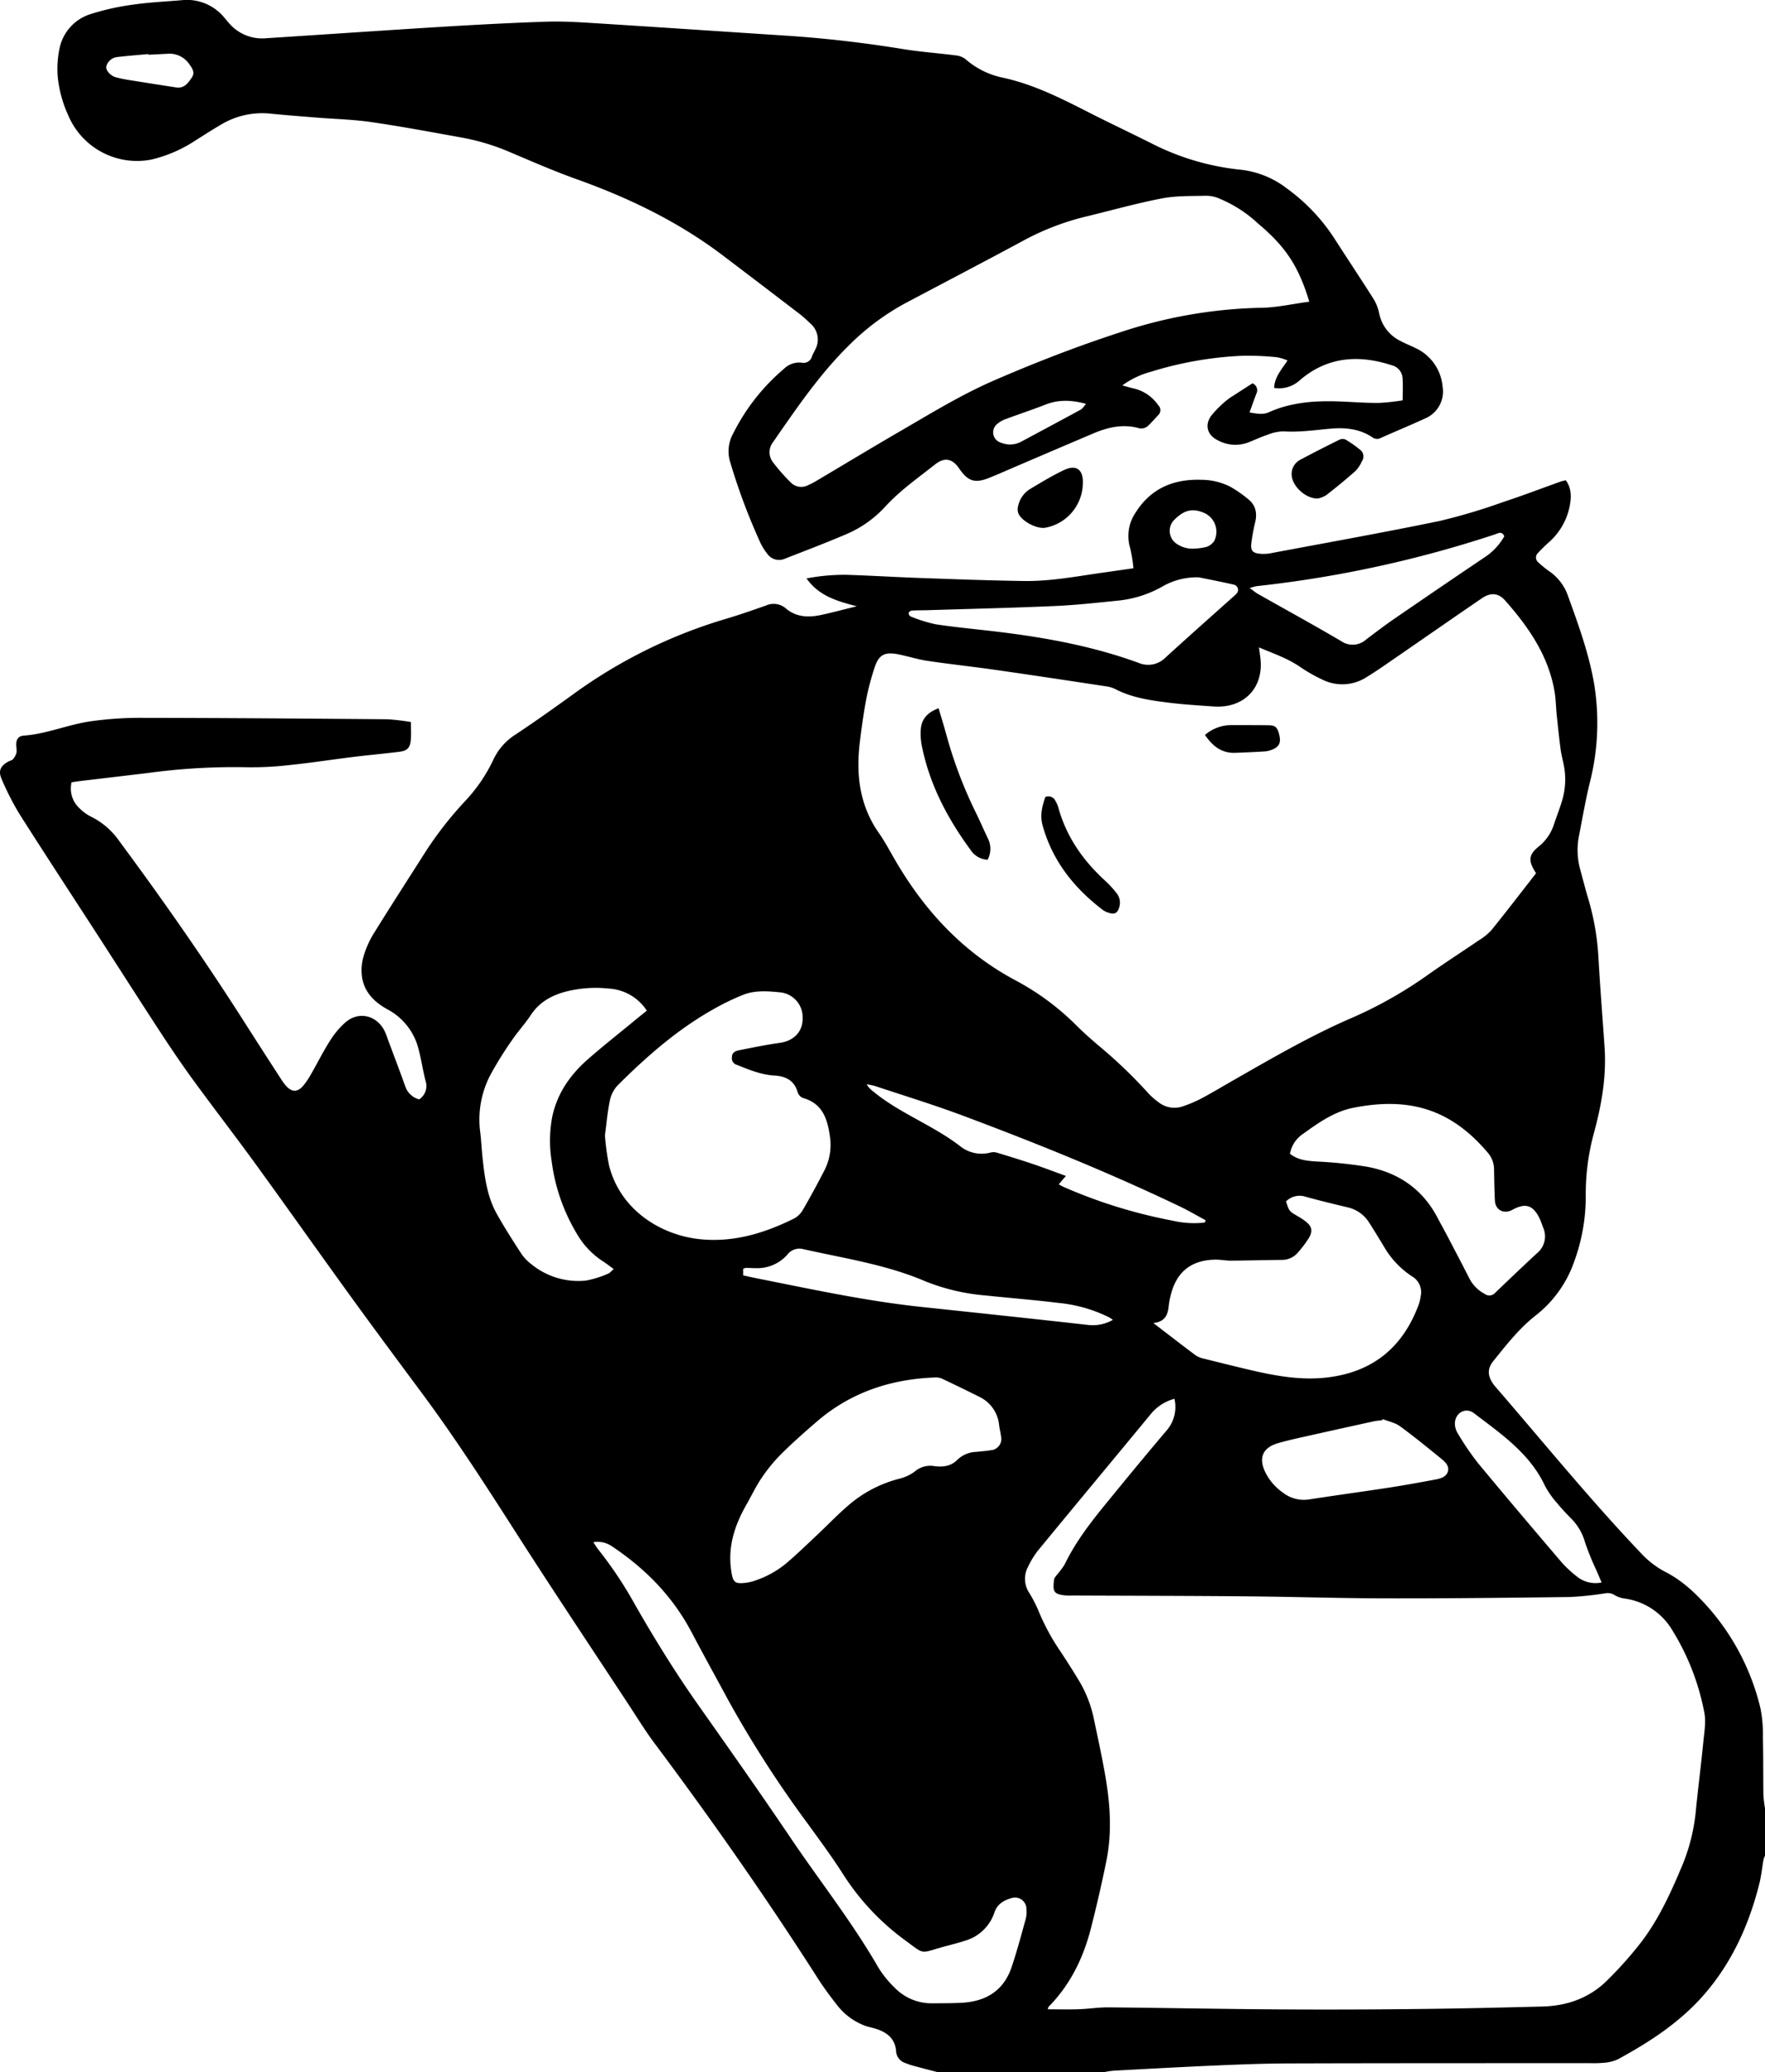
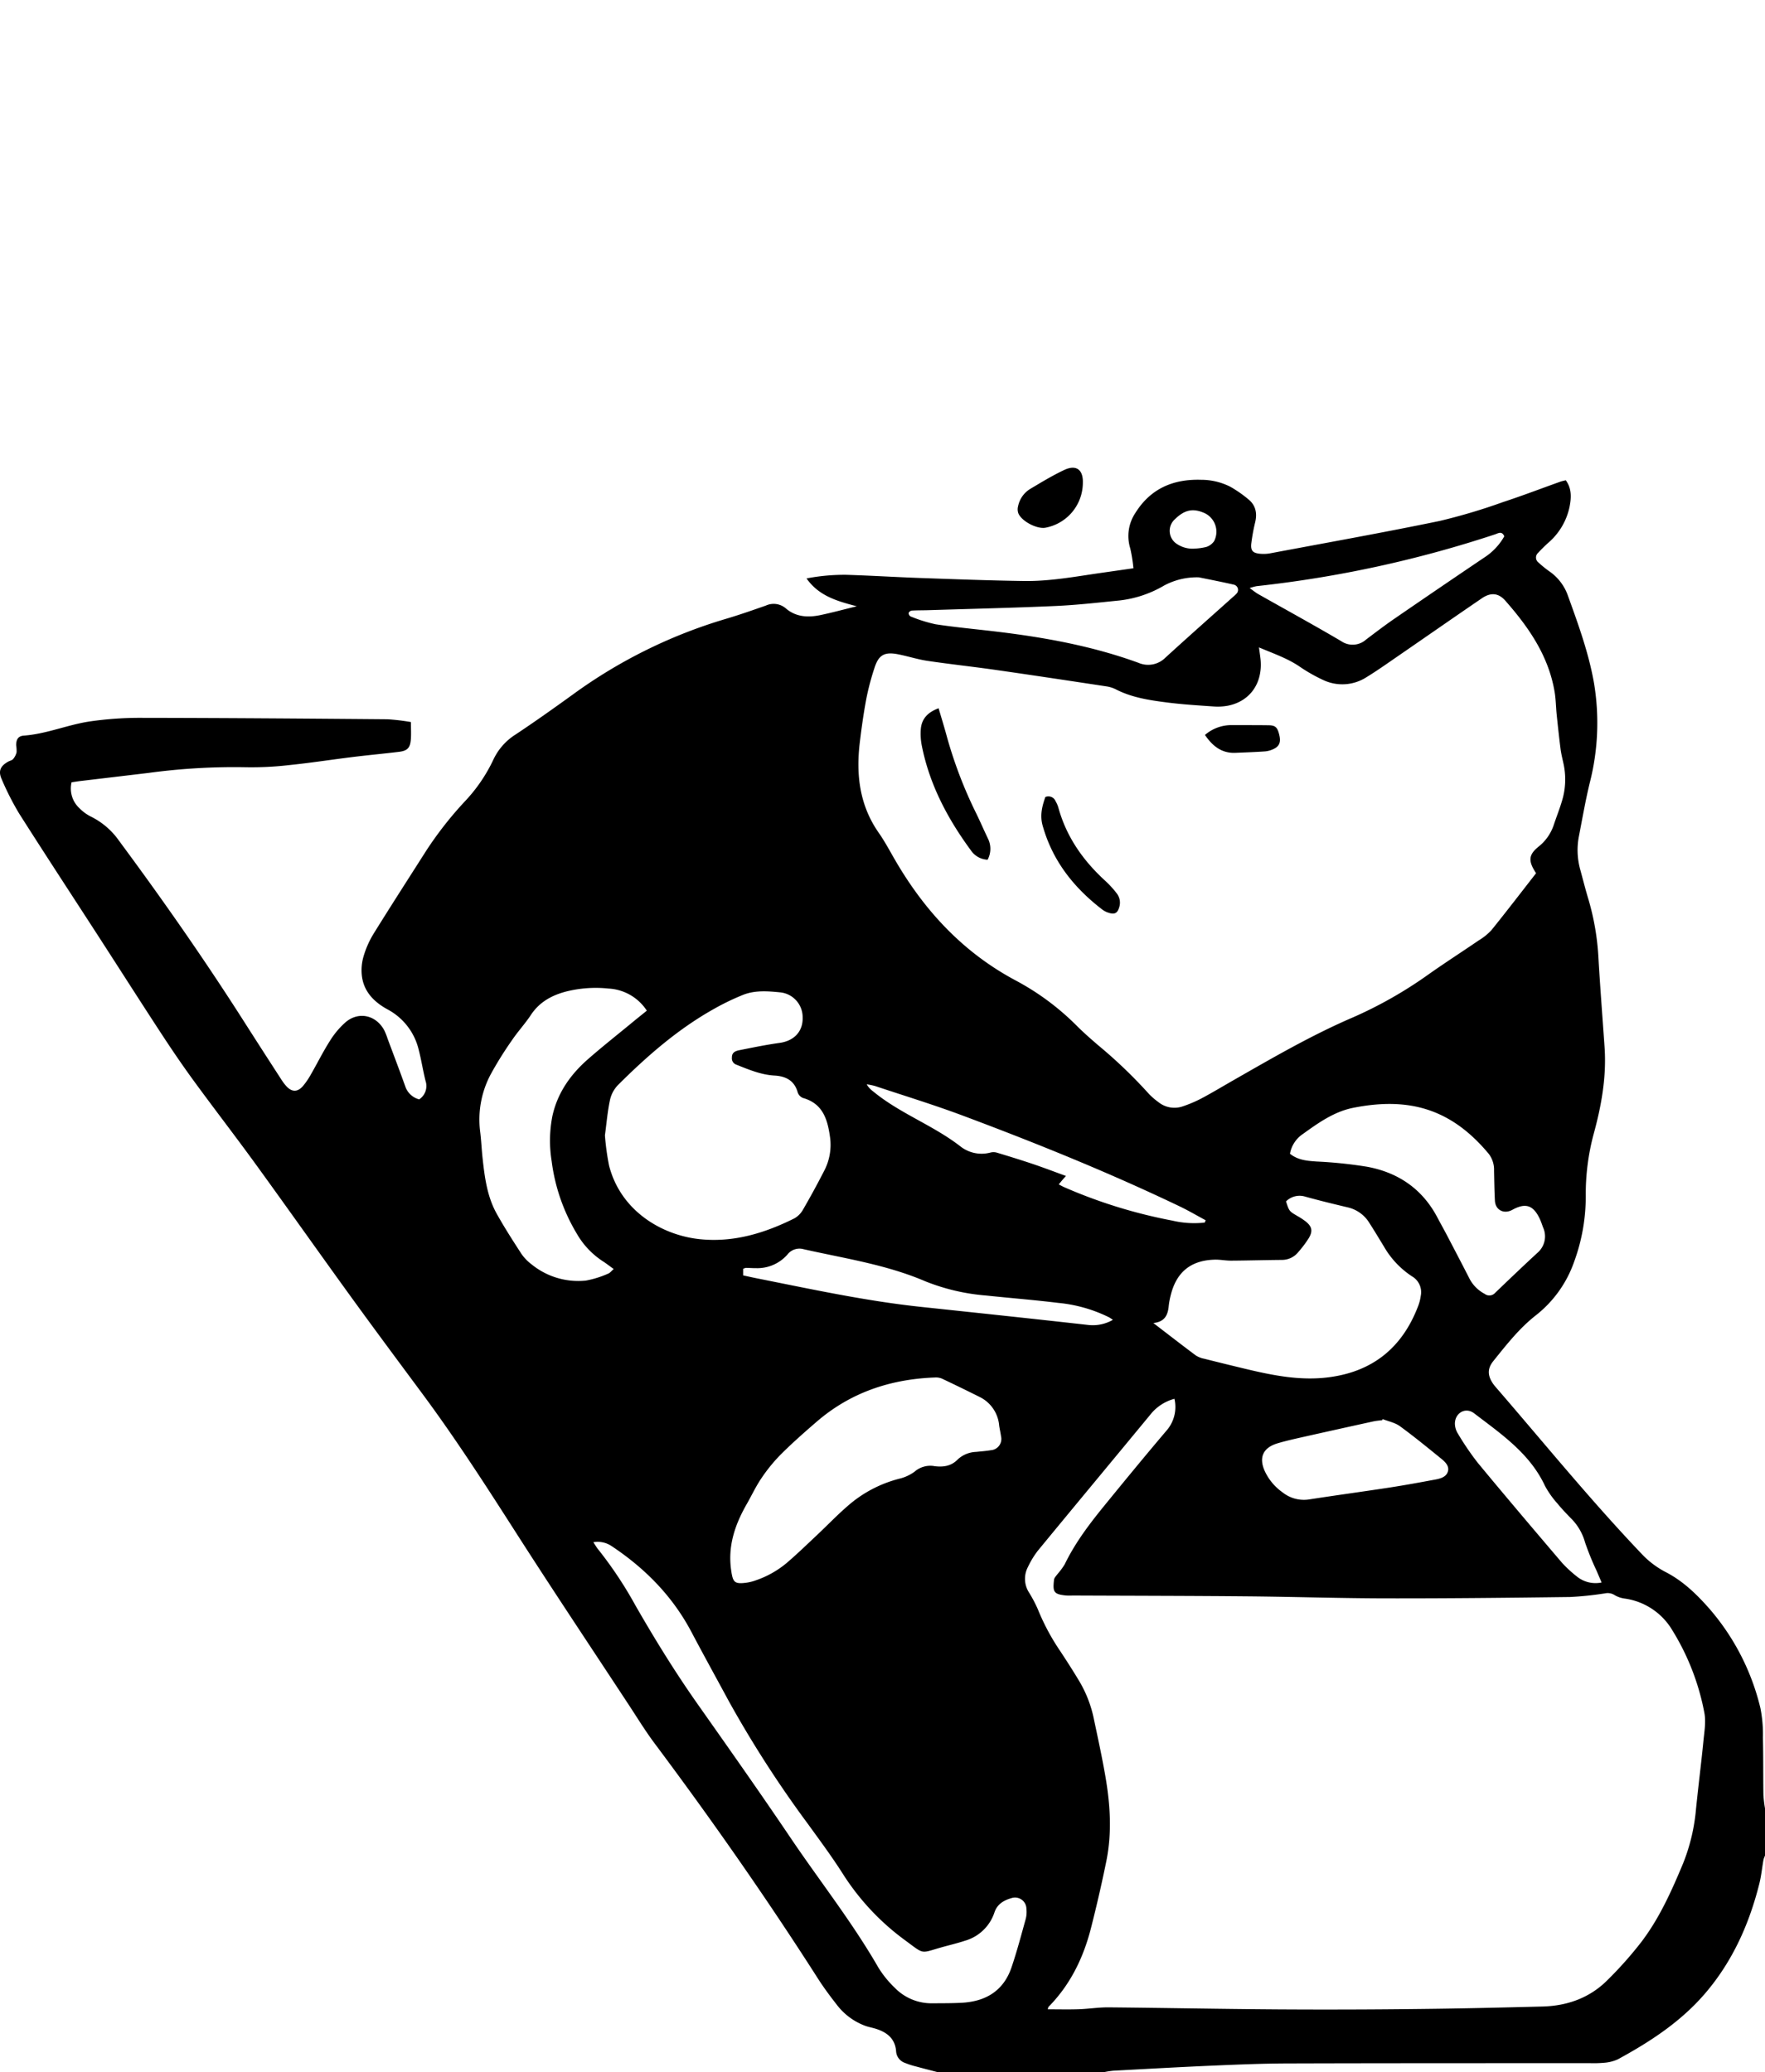
<svg xmlns="http://www.w3.org/2000/svg" id="Layer_1" data-name="Layer 1" viewBox="0 0 465.66 546.694">
  <g>
    <path d="M-120.32,919.96c-1.837-.48-3.679-.944-5.51-1.448a20.767,20.767,0,0,1-2.958-.949,3.453,3.453,0,0,1-2.37-3.025c-.229-3.359-2.389-5.064-5.363-5.995-.914-.286-1.868-.45-2.767-.77a16.729,16.729,0,0,1-7.59-5.663c-1.721-2.202-3.397-4.456-4.901-6.809-13.566-21.233-28.001-41.858-43.084-62.039-2.437-3.26-4.57-6.749-6.808-10.156-9.919-15.098-19.958-30.119-29.696-45.333-7.976-12.46-15.97-24.894-24.786-36.784-6.286-8.478-12.585-16.946-18.776-25.493-8.441-11.654-16.736-23.415-25.188-35.062-5.351-7.374-10.928-14.585-16.301-21.943-2.965-4.061-5.798-8.224-8.55-12.432-5.555-8.492-11.006-17.053-16.517-25.575-7.032-10.874-14.14-21.7-21.08-32.632a73.461,73.461,0,0,1-4.551-8.954c-.993-2.175-.381-3.533,1.734-4.699.418-.231.984-.319,1.259-.655a4.45,4.45,0,0,0,.92-1.803,10.629,10.629,0,0,0-.114-1.901c.028-1.533.552-2.374,2.03-2.484,5.958-.444,11.487-2.843,17.313-3.732a93.062,93.062,0,0,1,14.092-.957c21.515.026,43.03.196,64.544.377a55.01,55.01,0,0,1,6.167.732c0,1.772.098,3.212-.023,4.634-.187,2.206-.92,2.955-3.13,3.223-4.047.492-8.108.864-12.154,1.361-5.553.683-11.086,1.549-16.649,2.12a86.599,86.599,0,0,1-11.726.581,168.019,168.019,0,0,0-25.595,1.509q-8.93,1.064-17.861,2.122c-.785.094-1.566.226-2.391.346a7.094,7.094,0,0,0,2.108,6.868,11.455,11.455,0,0,0,3.092,2.229,19.679,19.679,0,0,1,7.35,6.363c11.427,15.423,22.416,31.146,32.74,47.33q4.901,7.683,9.861,15.328a14.476,14.476,0,0,0,1.563,2.115c1.435,1.519,2.909,1.528,4.308-.06a19.334,19.334,0,0,0,2.154-3.16c1.675-2.908,3.167-5.929,4.966-8.755a22.138,22.138,0,0,1,4.119-4.928c3.47-2.974,8.091-1.924,10.254,2.131a18.114,18.114,0,0,1,.878,2.223c1.562,4.188,3.162,8.363,4.659,12.575a5.29,5.29,0,0,0,3.66,3.4,4.234,4.234,0,0,0,1.676-4.889c-.681-2.708-1.095-5.484-1.798-8.186a16.337,16.337,0,0,0-8.248-10.68c-3.577-1.96-6.321-4.736-6.77-9.02a12.911,12.911,0,0,1,.462-4.943,24.839,24.839,0,0,1,2.592-5.894c4.631-7.473,9.401-14.861,14.123-22.277a96.131,96.131,0,0,1,10.077-12.802,42.123,42.123,0,0,0,7.413-10.844,15.736,15.736,0,0,1,5.907-6.734c5.129-3.402,10.148-6.974,15.139-10.577A132.208,132.208,0,0,1-176.215,536.592c3.599-1.062,7.147-2.306,10.69-3.547a4.932,4.932,0,0,1,5.337.798c2.656,2.251,5.861,2.384,9.099,1.702,3.001-.632,5.965-1.437,9.556-2.316-5.282-1.379-10.028-2.747-13.258-7.35a53.086,53.086,0,0,1,10.379-.951c6.554.193,13.101.608,19.654.839,9.109.321,18.22.665,27.333.795,6.979.1,13.844-1.221,20.729-2.197,2.602-.369,5.204-.744,8.144-1.165a39.704,39.704,0,0,0-.83-5.236,10.982,10.982,0,0,1,1.371-9.398c4.008-6.408,9.977-8.933,17.298-8.707a17.048,17.048,0,0,1,7.647,1.79,31.262,31.262,0,0,1,4.885,3.395c1.927,1.577,2.32,3.684,1.74,6.077a49.574,49.574,0,0,0-.995,5.412c-.252,1.975.326,2.656,2.288,2.836a9.625,9.625,0,0,0,2.626-.101c14.919-2.803,29.867-5.472,44.732-8.541a155.659,155.659,0,0,0,16.744-4.988c5.084-1.664,10.084-3.584,15.125-5.381.443-.158.913-.241,1.443-.378,1.634,2.245,1.462,4.719.963,7.149a17.081,17.081,0,0,1-5.55,9.319c-.946.857-1.862,1.754-2.725,2.694a1.652,1.652,0,0,0,.114,2.55,29.5,29.5,0,0,0,2.786,2.268,13.021,13.021,0,0,1,4.846,6.124c2.767,7.658,5.585,15.308,7.004,23.376a63.825,63.825,0,0,1-1.123,26.39c-1.146,4.728-1.97,9.536-2.902,14.315a19.197,19.197,0,0,0,.468,8.783c.688,2.544,1.336,5.101,2.098,7.623a66.862,66.862,0,0,1,2.642,15.551c.454,7.818,1.074,15.627,1.61,23.441.537,7.841-.831,15.453-2.893,22.962a61.081,61.081,0,0,0-2.067,16.354A50.041,50.041,0,0,1,47.696,706.249a30.876,30.876,0,0,1-10.058,14.046c-4.391,3.435-7.788,7.8-11.246,12.095-1.607,1.996-1.513,3.842-.059,5.959a8.638,8.638,0,0,0,.587.759c12.765,14.755,25.071,29.91,38.536,44.055a23.716,23.716,0,0,0,6.428,4.89c4.615,2.371,8.292,5.97,11.675,9.835a62.121,62.121,0,0,1,13.302,26.014,35.382,35.382,0,0,1,.671,7.852c.119,5.035.057,10.073.13,15.11a32.913,32.913,0,0,0,.418,3.528v12.475a6.41,6.41,0,0,0-.398,1.083c-.378,2.116-.584,4.273-1.106,6.351-2.661,10.589-7.018,20.357-14.158,28.754-6.43,7.562-14.569,12.874-23.17,17.556a10.602,10.602,0,0,1-3.684.908,30.613,30.613,0,0,1-3.832.092c-26.54.021-53.079-.001-79.619.081-6.63.02-13.262.299-19.887.585-8.701.376-17.396.871-26.093,1.334a22.671,22.671,0,0,0-2.293.351Zm62.591-177.63a12.113,12.113,0,0,0-5.961,3.696c-10.022,12.15-20.099,24.255-30.104,36.419A23.283,23.283,0,0,0-96.39,786.728a6.694,6.694,0,0,0,.252,6.646,34.884,34.884,0,0,1,2.354,4.44,58.702,58.702,0,0,0,5.985,11.174c1.581,2.403,3.142,4.822,4.625,7.286a32.155,32.155,0,0,1,4.064,9.941c1.105,5.235,2.254,10.465,3.166,15.735,1.288,7.443,1.763,14.946.24,22.411q-1.82,8.916-4.075,17.742c-2,7.778-5.437,14.838-11.15,20.643-.133.136-.134.402-.214.663,2.788,0,5.481.07,8.168-.02,2.634-.089,5.264-.516,7.893-.492,14.873.135,29.744.437,44.616.532q18.713.119,37.428-.106c10.794-.112,21.587-.369,32.378-.646,6.553-.169,12.454-2.252,17.14-6.937A101.27,101.27,0,0,0,65.387,885.732c4.838-6.329,8.063-13.573,11.113-20.892a50.321,50.321,0,0,0,3.388-14.402c.61-5.959,1.361-11.903,1.952-17.864.243-2.451.692-5.016.246-7.378a63.904,63.904,0,0,0-8.443-21.775,17.38,17.38,0,0,0-12.557-8.382,7.042,7.042,0,0,1-2.678-.911,3.405,3.405,0,0,0-2.478-.473,87.13,87.13,0,0,1-9.293.972c-16.153.207-32.307.383-48.461.358-12.233-.019-24.464-.423-36.698-.534-15.195-.138-30.39-.15-45.586-.216-.8-.004-1.606.056-2.398-.027-3.139-.331-3.333-1.013-2.995-4.116.061-.558.61-1.077.975-1.584a18.229,18.229,0,0,0,1.841-2.49c2.806-5.811,6.696-10.883,10.743-15.84,5.308-6.503,10.634-12.993,16.068-19.391A9.474,9.474,0,0,0-57.729,742.33Zm22.299-198.251c.166,1.21.299,2.06.396,2.914.722,6.345-2.652,11.295-8.583,12.467a14.708,14.708,0,0,1-3.818.2c-4.059-.279-8.128-.527-12.16-1.041-4.67-.596-9.347-1.279-13.627-3.491a8.204,8.204,0,0,0-2.505-.773c-9.716-1.471-19.431-2.944-29.158-4.336-6.008-.86-12.048-1.506-18.051-2.398-2.599-.386-5.127-1.224-7.713-1.727-3.572-.694-5.111.159-6.205,3.561a67.694,67.694,0,0,0-2.147,8.088c-.727,3.842-1.271,7.725-1.737,11.609-1.018,8.487-.082,16.573,4.987,23.828,1.597,2.286,2.914,4.771,4.317,7.189C-123.652,613.581-113.478,624.557-99.636,631.943a67.607,67.607,0,0,1,16.127,11.958c1.803,1.81,3.74,3.492,5.676,5.162A127.139,127.139,0,0,1-64.834,661.474a17.284,17.284,0,0,0,2.846,2.554,6.727,6.727,0,0,0,6.346,1.183,34.368,34.368,0,0,0,5.053-2.139c2.891-1.537,5.697-3.234,8.541-4.859,10.266-5.868,20.497-11.822,31.377-16.498a111.503,111.503,0,0,0,20.154-11.486c4.311-3.035,8.75-5.886,13.102-8.865a15.104,15.104,0,0,0,3.336-2.703c4.008-4.968,7.891-10.038,11.764-15.002-2.119-3.202-2.019-4.838.622-6.986a12.259,12.259,0,0,0,4.054-5.788c.705-2.12,1.537-4.201,2.171-6.341a19.383,19.383,0,0,0,.4-9.716c-.286-1.327-.622-2.65-.796-3.992-.387-2.998-.704-6.005-1.014-9.012-.205-1.984-.215-3.997-.541-5.959-1.581-9.521-6.832-17.103-13.032-24.131-1.801-2.042-3.848-2.198-6.167-.614C15.858,536.254,8.386,541.465.881,546.629c-2.632,1.811-5.242,3.664-7.967,5.326a11.785,11.785,0,0,1-11.484.685,42.811,42.811,0,0,1-6.222-3.558C-28.002,546.922-31.601,545.703-35.43,544.079Zm-172.553,128.751a66.99,66.99,0,0,0,1.09,7.958c3.085,12.059,14.027,18.404,23.953,19.43,8.9.92,17.089-1.584,24.93-5.485a6.031,6.031,0,0,0,2.3-2.335q2.882-4.971,5.505-10.09a14.749,14.749,0,0,0,1.637-8.826c-.637-4.668-1.792-9.018-7.176-10.525a2.445,2.445,0,0,1-1.386-1.494c-.875-3.153-3.192-4.25-6.119-4.417-3.593-.206-6.816-1.586-10.084-2.883a1.742,1.742,0,0,1-1.145-1.862c-.037-1.407,1-1.754,2.009-1.955,3.52-.699,7.042-1.428,10.594-1.921,3.803-.528,6.182-3.027,6.055-6.727a6.583,6.583,0,0,0-5.962-6.609c-3.265-.322-6.601-.582-9.723.653a64.356,64.356,0,0,0-7.754,3.744c-9.496,5.324-17.612,12.422-25.276,20.055a8.258,8.258,0,0,0-2.11,3.93C-207.291,666.499-207.548,669.608-207.983,672.83ZM-63.292,722.34c3.967,3.042,7.554,5.831,11.196,8.546a6.287,6.287,0,0,0,2.208.87q5.804,1.466,11.629,2.852c6.864,1.62,13.762,2.937,20.875,2.09,11.865-1.413,19.791-7.819,23.989-18.93a11.561,11.561,0,0,0,.645-2.548,4.826,4.826,0,0,0-2.247-5.162,23.2,23.2,0,0,1-7.49-7.951c-1.256-2.041-2.476-4.105-3.779-6.115a9.05,9.05,0,0,0-5.643-4.147c-3.804-.9-7.606-1.824-11.371-2.873a5.049,5.049,0,0,0-5.011,1.28c.843,2.598.849,2.588,2.966,3.831a18.647,18.647,0,0,1,2.203,1.441c1.672,1.333,1.958,2.527.856,4.384a28.072,28.072,0,0,1-2.722,3.633,5.524,5.524,0,0,1-4.361,2.145c-4.473.032-8.944.166-13.417.195-1.433.009-2.87-.297-4.301-.262-6.309.154-10.129,3.253-11.638,9.371a19.712,19.712,0,0,0-.527,2.824C-59.453,720.134-60.188,722.011-63.292,722.34Zm-57.645,37.777c2.309.266,4.367-.018,6.125-1.872a7.54,7.54,0,0,1,4.813-1.908c1.27-.144,2.552-.217,3.809-.438a2.981,2.981,0,0,0,2.703-3.709c-.127-.948-.36-1.883-.485-2.831a9.256,9.256,0,0,0-5.21-7.543q-4.922-2.462-9.898-4.814a4.127,4.127,0,0,0-1.85-.293c-11.702.43-22.265,3.953-31.217,11.692-3.202,2.768-6.384,5.574-9.382,8.556a43.344,43.344,0,0,0-5.13,6.277c-1.481,2.166-2.596,4.58-3.904,6.867-3.122,5.456-5.063,11.134-4.098,17.588.448,2.997.817,3.564,3.902,3.179a12.254,12.254,0,0,0,2.55-.629,25.485,25.485,0,0,0,8.113-4.537c2.791-2.38,5.429-4.941,8.104-7.455,2.675-2.515,5.219-5.179,7.991-7.581a33.091,33.091,0,0,1,13.86-7.295,11.149,11.149,0,0,0,3.857-1.816A6.312,6.312,0,0,1-120.937,760.117ZM-196.929,639.925a12.846,12.846,0,0,0-10.104-5.834,32.114,32.114,0,0,0-11.181.782c-3.841,1.007-7.069,2.789-9.326,6.216-1.491,2.263-3.364,4.273-4.887,6.518a96.016,96.016,0,0,0-5.585,8.92,25.37,25.37,0,0,0-2.889,15.293c.288,2.297.381,4.617.631,6.92.553,5.094,1.193,10.202,3.737,14.76,2.021,3.621,4.269,7.121,6.53,10.6a11.845,11.845,0,0,0,2.649,2.744,19.505,19.505,0,0,0,14.326,4.298,25.679,25.679,0,0,0,5.885-1.831c.514-.185.9-.727,1.476-1.217-1.113-.799-1.988-1.494-2.927-2.089a21.458,21.458,0,0,1-6.823-7.265,49.185,49.185,0,0,1-6.616-19.098,33.636,33.636,0,0,1,.192-11.913c1.343-6.112,4.762-10.949,9.363-14.982,3.783-3.317,7.74-6.438,11.624-9.64C-199.572,642.05-198.273,641.013-196.929,639.925Zm-14.11,140.247c.492.735.83,1.348,1.268,1.879a105.28,105.28,0,0,1,9.815,14.758c5.131,8.949,10.542,17.717,16.491,26.158,8.244,11.696,16.491,23.394,24.495,35.255,7.688,11.392,16.241,22.198,23.116,34.146a26.932,26.932,0,0,0,4.362,5.38,13.475,13.475,0,0,0,9.938,4.074c2.558-.016,5.12-0,7.673-.133,6.339-.329,11.053-3.133,13.164-9.332,1.438-4.223,2.573-8.551,3.772-12.852a7.67,7.67,0,0,0,.164-2.618,3.003,3.003,0,0,0-3.853-2.842c-2.044.577-3.835,1.558-4.583,3.809a11.539,11.539,0,0,1-7.848,7.485c-2.044.678-4.153,1.159-6.227,1.749-5.575,1.585-4.357,1.885-9.476-1.877a64.638,64.638,0,0,1-16.461-17.569c-2.872-4.514-6.075-8.823-9.213-13.162a293.86,293.86,0,0,1-20.89-32.436c-3.265-6.048-6.593-12.062-9.8-18.141-5.012-9.502-12.278-16.871-21.168-22.762A6.561,6.561,0,0,0-211.039,780.172ZM-27.249,677.676c2.136,1.707,4.554,1.876,7.057,2.05a117.578,117.578,0,0,1,13.318,1.385c8.212,1.527,14.578,5.87,18.535,13.409.816,1.555,1.684,3.083,2.498,4.639,2.036,3.89,4.073,7.78,6.07,11.69a9.495,9.495,0,0,0,3.881,3.789,2.034,2.034,0,0,0,2.788-.282c3.688-3.534,7.381-7.065,11.134-10.53a5.711,5.711,0,0,0,1.483-6.746c-.273-.749-.521-1.511-.859-2.231-1.701-3.62-3.76-4.29-7.226-2.381-2.215,1.219-4.474.08-4.608-2.4-.142-2.63-.167-5.267-.228-7.901a6.893,6.893,0,0,0-1.406-4.475c-9.902-11.893-21.055-15.056-35.747-12.135-5.032,1-9.185,3.956-13.291,6.913A7.981,7.981,0,0,0-27.249,677.676ZM-51.283,525.594a18.257,18.257,0,0,0-9.168,2.162A29.819,29.819,0,0,1-72.188,531.694c-5.648.565-11.299,1.21-16.964,1.462-11.183.498-22.376.753-33.565,1.102-1.439.045-2.88.017-4.316.107a1.097,1.097,0,0,0-.822.634,1.058,1.058,0,0,0,.503.905,38.681,38.681,0,0,0,6.601,2.071c5.291.806,10.631,1.287,15.949,1.923,12.802,1.531,25.439,3.815,37.605,8.256a6.431,6.431,0,0,0,7.086-1.369c5.96-5.449,12.011-10.799,18.025-16.19a6.491,6.491,0,0,0,.695-.661,1.416,1.416,0,0,0-.68-2.413C-45.491,526.735-48.939,526.077-51.283,525.594Zm80.581-10.82c-.628-1.506-1.641-.78-2.463-.513a305.194,305.194,0,0,1-62.885,13.657,15.219,15.219,0,0,0-1.836.506c1.044.739,1.615,1.222,2.255,1.584,7.302,4.133,14.667,8.158,21.895,12.417a5.312,5.312,0,0,0,6.595-.438C-4.712,540.16-2.301,538.307.201,536.586q12.151-8.357,24.38-16.601A15.997,15.997,0,0,0,29.298,514.773ZM-2.777,747.687l-.138.282c-.79.108-1.592.163-2.368.334q-8.997,1.972-17.983,3.988c-2.411.544-4.833,1.071-7.201,1.769-3.886,1.145-5.059,3.743-3.423,7.356a14.134,14.134,0,0,0,4.718,5.623,9.017,9.017,0,0,0,6.957,1.847c7.095-1.103,14.212-2.06,21.309-3.151,4.02-.618,8.021-1.36,12.02-2.102,1.431-.266,3.001-.718,3.346-2.299.292-1.336-.799-2.392-1.786-3.193-3.594-2.915-7.174-5.855-10.91-8.579C.476,748.624-1.251,748.294-2.777,747.687Zm-71.183-26.193c-.43-.279-.734-.512-1.069-.688A38.31,38.31,0,0,0-88.323,717.032c-6.341-.778-12.715-1.277-19.069-1.95a54.768,54.768,0,0,1-16.037-3.741c-10.292-4.424-21.316-6.039-32.125-8.477a4.008,4.008,0,0,0-4.277,1.406,10.555,10.555,0,0,1-8.311,3.591c-.878.013-1.756-.069-2.635-.071a2.695,2.695,0,0,0-.739.25v1.727c1.221.264,2.375.532,3.536.763,14.409,2.861,28.77,5.994,43.407,7.551,14.694,1.564,29.391,3.112,44.075,4.764A10.603,10.603,0,0,0-73.96,721.493Zm24.213-25.657.258-.609c-2.292-1.231-4.539-2.556-6.883-3.679-18.663-8.935-37.829-16.687-57.196-23.934-7.616-2.85-15.408-5.232-23.128-7.804a18.576,18.576,0,0,0-2.226-.459,5.787,5.787,0,0,0,1.649,1.831c7.107,5.899,15.987,8.986,23.246,14.683a9.041,9.041,0,0,0,7.781,1.488,3.306,3.306,0,0,1,1.633.02c3.204.969,6.405,1.952,9.576,3.022,2.847.96,5.654,2.038,8.692,3.141-.487.548-.749.834-1,1.129-.279.329-.548.666-.905,1.101.6.306,1.01.543,1.442.731A133.1,133.1,0,0,0-58.27,695.318,25.027,25.027,0,0,0-49.747,695.836ZM54.974,790.796c-.504-1.178-.914-2.118-1.311-3.065a72.262,72.262,0,0,1-3.064-7.528,14.251,14.251,0,0,0-3.522-6.14c-1.279-1.318-2.569-2.638-3.723-4.063a23.876,23.876,0,0,1-3.31-4.67c-4.006-8.595-11.558-13.704-18.711-19.172-2.233-1.707-4.999-.146-5.069,2.663a5.095,5.095,0,0,0,.787,2.685,73.766,73.766,0,0,0,5.248,7.712c7.331,8.865,14.779,17.634,22.239,26.391a32.154,32.154,0,0,0,3.857,3.568A7.817,7.817,0,0,0,54.974,790.796ZM-52.295,518.005a14.841,14.841,0,0,0,3.039-.449,4.042,4.042,0,0,0,1.999-1.515,5.437,5.437,0,0,0-2.348-7.312c-3.102-1.449-5.378-1.022-7.956,1.494a4.11,4.11,0,0,0,.486,6.569A7.434,7.434,0,0,0-52.295,518.005Z" transform="translate(367.58 -373.266)" />
-     <path d="M-37.138,474.403A1.982,1.982,0,0,1-36.132,477.177c-.585,1.547-1.134,3.108-1.789,4.911,1.865.308,3.486.672,5.091-.048,6.24-2.799,12.828-3.116,19.512-2.815,3.196.144,6.393.375,9.588.349a59.609,59.609,0,0,0,6.217-.677c0-2.2.121-4.105-.036-5.986a3.72,3.72,0,0,0-2.813-3.259c-8.793-2.882-17.083-2.281-24.325,3.972a8.094,8.094,0,0,1-6.737,1.994c.105-2.829,1.911-4.797,3.53-7.242a13.066,13.066,0,0,0-2.739-.848,74.554,74.554,0,0,0-9.084-.395,95.076,95.076,0,0,0-24.261,4.234,22.674,22.674,0,0,0-7.507,3.591c1.256.336,2.174.618,3.109.824a10.807,10.807,0,0,1,6.368,4.394,1.785,1.785,0,0,1,.045,2.573c-.866.936-1.718,1.887-2.626,2.781a2.65,2.65,0,0,1-2.667.666c-4.163-1.106-8.081-.183-11.906,1.442q-9.925,4.217-19.835,8.469c-2.571,1.098-5.123,2.248-7.72,3.28-3.665,1.456-5.518.837-7.755-2.447-1.835-2.692-3.877-3.143-6.444-1.111-4.57,3.619-9.371,6.963-13.318,11.335a29.709,29.709,0,0,1-10.613,7.271c-5.142,2.189-10.371,4.177-15.579,6.208a3.809,3.809,0,0,1-4.726-1.261,15.315,15.315,0,0,1-1.778-2.828,162.577,162.577,0,0,1-7.984-21.301,9.653,9.653,0,0,1,.786-7.654,54.046,54.046,0,0,1,13.399-17.038,5.758,5.758,0,0,1,4.582-1.617,2.309,2.309,0,0,0,2.791-1.648c.217-.597.558-1.149.826-1.729a5.568,5.568,0,0,0-1.282-6.983c-.932-.874-1.864-1.761-2.876-2.537q-10.187-7.805-20.416-15.557c-11.66-8.795-24.637-15.04-38.344-19.944-6.008-2.15-11.873-4.709-17.75-7.207a58.865,58.865,0,0,0-12.597-3.782c-7.94-1.435-15.877-2.921-23.859-4.083-4.736-.69-9.556-.793-14.337-1.178-3.983-.321-7.968-.627-11.944-1.014a21.041,21.041,0,0,0-12.73,2.518c-2.432,1.378-4.773,2.916-7.147,4.396a36.341,36.341,0,0,1-11.791,5.163A19.697,19.697,0,0,1-349.538,403.789a32.195,32.195,0,0,1-2.842-10.6,26.885,26.885,0,0,1,.501-7.122,12.027,12.027,0,0,1,8.363-9.136,65.394,65.394,0,0,1,10.964-2.431c4.264-.617,8.59-.819,12.89-1.179a12.74,12.74,0,0,1,11.289,4.624c.417.485.816.985,1.239,1.465a11.509,11.509,0,0,0,9.872,3.937c15.481-.991,30.958-2.066,46.442-3.014,9.099-.557,18.206-1.04,27.316-1.343,4.227-.141,8.478.114,12.706.381,16.92,1.066,33.835,2.212,50.753,3.316,10.299.672,20.532,1.873,30.721,3.53,4.571.744,9.211,1.064,13.809,1.657a5.116,5.116,0,0,1,2.611.955,21.507,21.507,0,0,0,9.759,4.9c8.239,1.755,15.623,5.533,23.034,9.306,5.553,2.827,11.199,5.471,16.763,8.279a66.218,66.218,0,0,0,23.114,6.732,24.35,24.35,0,0,1,12.227,4.983,49.486,49.486,0,0,1,12.464,13.132c3.41,5.314,6.917,10.566,10.295,15.9a11.569,11.569,0,0,1,1.506,3.739,10.354,10.354,0,0,0,5.357,7.28c1.395.77,2.898,1.343,4.328,2.054a12.354,12.354,0,0,1,7.076,10.161,7.704,7.704,0,0,1-4.636,8.391c-3.845,1.77-7.762,3.385-11.628,5.111a2.04,2.04,0,0,1-2.221-.124c-3.358-2.255-7.141-2.651-11.044-2.307-4.137.365-8.245.988-12.435.714a11.615,11.615,0,0,0-4.18.883c-1.741.574-3.41,1.365-5.12,2.037a9.664,9.664,0,0,1-8.119-.607c-2.694-1.341-3.43-3.963-1.674-6.419a27.386,27.386,0,0,1,3.856-3.898,15.927,15.927,0,0,1,2.155-1.516C-40.424,476.511-38.809,475.48-37.138,474.403Zm14.987-21.539c-2.674-8.917-5.978-14.076-12.474-19.724-.543-.472-1.104-.925-1.62-1.425a33.787,33.787,0,0,0-9.467-5.98,8.572,8.572,0,0,0-3.704-.815c-3.906.093-7.89-.03-11.692.709-6.885,1.338-13.656,3.256-20.483,4.9A68.393,68.393,0,0,0-98.035,436.998c-10.126,5.453-20.323,10.774-30.487,16.156A64.388,64.388,0,0,0-143.48,464.267c-7.812,7.664-13.918,16.664-20.109,25.599a4.334,4.334,0,0,0-.054,5.372,50.703,50.703,0,0,0,4.736,5.373,3.855,3.855,0,0,0,4.464.694,20.758,20.758,0,0,0,2.54-1.335c7.286-4.316,14.53-8.702,21.854-12.953,8.149-4.73,16.191-9.673,24.864-13.43,10.775-4.667,21.711-8.924,32.881-12.554a125.384,125.384,0,0,1,37.381-6.559C-30.738,454.422-26.565,453.447-22.151,452.864ZM-328.42,387.712l-.013-.175c-2.782.258-5.571.455-8.342.799a3.329,3.329,0,0,0-2.788,2.595c-.02,1.053,1.21,2.381,2.626,2.75,1.003.261,2.022.475,3.045.64q6.381,1.03,12.771,2.011c2.128.326,3.183-1.155,4.166-2.635.889-1.338.066-2.449-.677-3.492a6.31,6.31,0,0,0-5.788-2.746Q-325.919,387.583-328.42,387.712Zm247.38,92.114c-3.993-1.084-7.331-1.126-10.685.184-3.493,1.365-7.059,2.542-10.575,3.85a6.867,6.867,0,0,0-2.066,1.17,2.84,2.84,0,0,0,.994,5.071,6.173,6.173,0,0,0,5.113-.244c5.278-2.83,10.561-5.652,15.819-8.519C-81.969,481.082-81.667,480.519-81.04,479.826Z" transform="translate(367.58 -373.266)" />
-     <path d="M-19.968,504.81c-3.311-.029-6.708-3.363-6.827-6.198a4.216,4.216,0,0,1,2.397-4.104c3.371-1.813,6.792-3.537,10.222-5.236a1.908,1.908,0,0,1,1.551-.043,27.245,27.245,0,0,1,3.727,2.583,2.235,2.235,0,0,1,.601,3.199,8.27,8.27,0,0,1-1.716,2.567q-3.76,3.316-7.736,6.382A7.006,7.006,0,0,1-19.968,504.81Z" transform="translate(367.58 -373.266)" />
    <path d="M-81.892,500.613a12.086,12.086,0,0,1-9.894,11.891c-2.262.391-6.305-1.727-7.138-3.84a3.184,3.184,0,0,1-.051-1.854,6.988,6.988,0,0,1,3.037-4.447c3.007-1.795,6.012-3.633,9.176-5.116C-83.638,495.784-81.794,497.195-81.892,500.613Z" transform="translate(367.58 -373.266)" />
    <path d="M-119.948,560.136c.717,2.445,1.421,4.722,2.053,7.019a115.254,115.254,0,0,0,7.781,20.537c1.129,2.286,2.125,4.638,3.237,6.934a6.064,6.064,0,0,1-.143,5.476,5.632,5.632,0,0,1-4.444-2.518c-6.111-8.322-10.856-17.273-12.898-27.484a16.035,16.035,0,0,1-.278-4.501C-124.405,562.939-122.853,561.202-119.948,560.136Z" transform="translate(367.58 -373.266)" />
    <path d="M-91.789,583.559a2.038,2.038,0,0,1,2.717,1.133,7.101,7.101,0,0,1,.744,1.746c2.144,7.694,6.537,13.927,12.376,19.252a25.901,25.901,0,0,1,3.041,3.345,3.96,3.96,0,0,1,.602,3.644c-.408,1.406-1.097,1.873-2.468,1.506A5.618,5.618,0,0,1-76.71,613.287c-7.541-5.773-13.187-12.876-15.79-22.195C-93.24,588.442-92.672,586.074-91.789,583.559Z" transform="translate(367.58 -373.266)" />
    <path d="M-49.674,567.179a10.633,10.633,0,0,1,7.055-2.597c3.269.019,6.538-.01,9.806.042,1.756.028,2.289.589,2.76,2.602.425,1.816.03,2.919-1.44,3.62a6.539,6.539,0,0,1-2.277.667c-2.622.188-5.251.274-7.879.383C-45.329,572.047-47.726,570.033-49.674,567.179Z" transform="translate(367.58 -373.266)" />
  </g>
</svg>